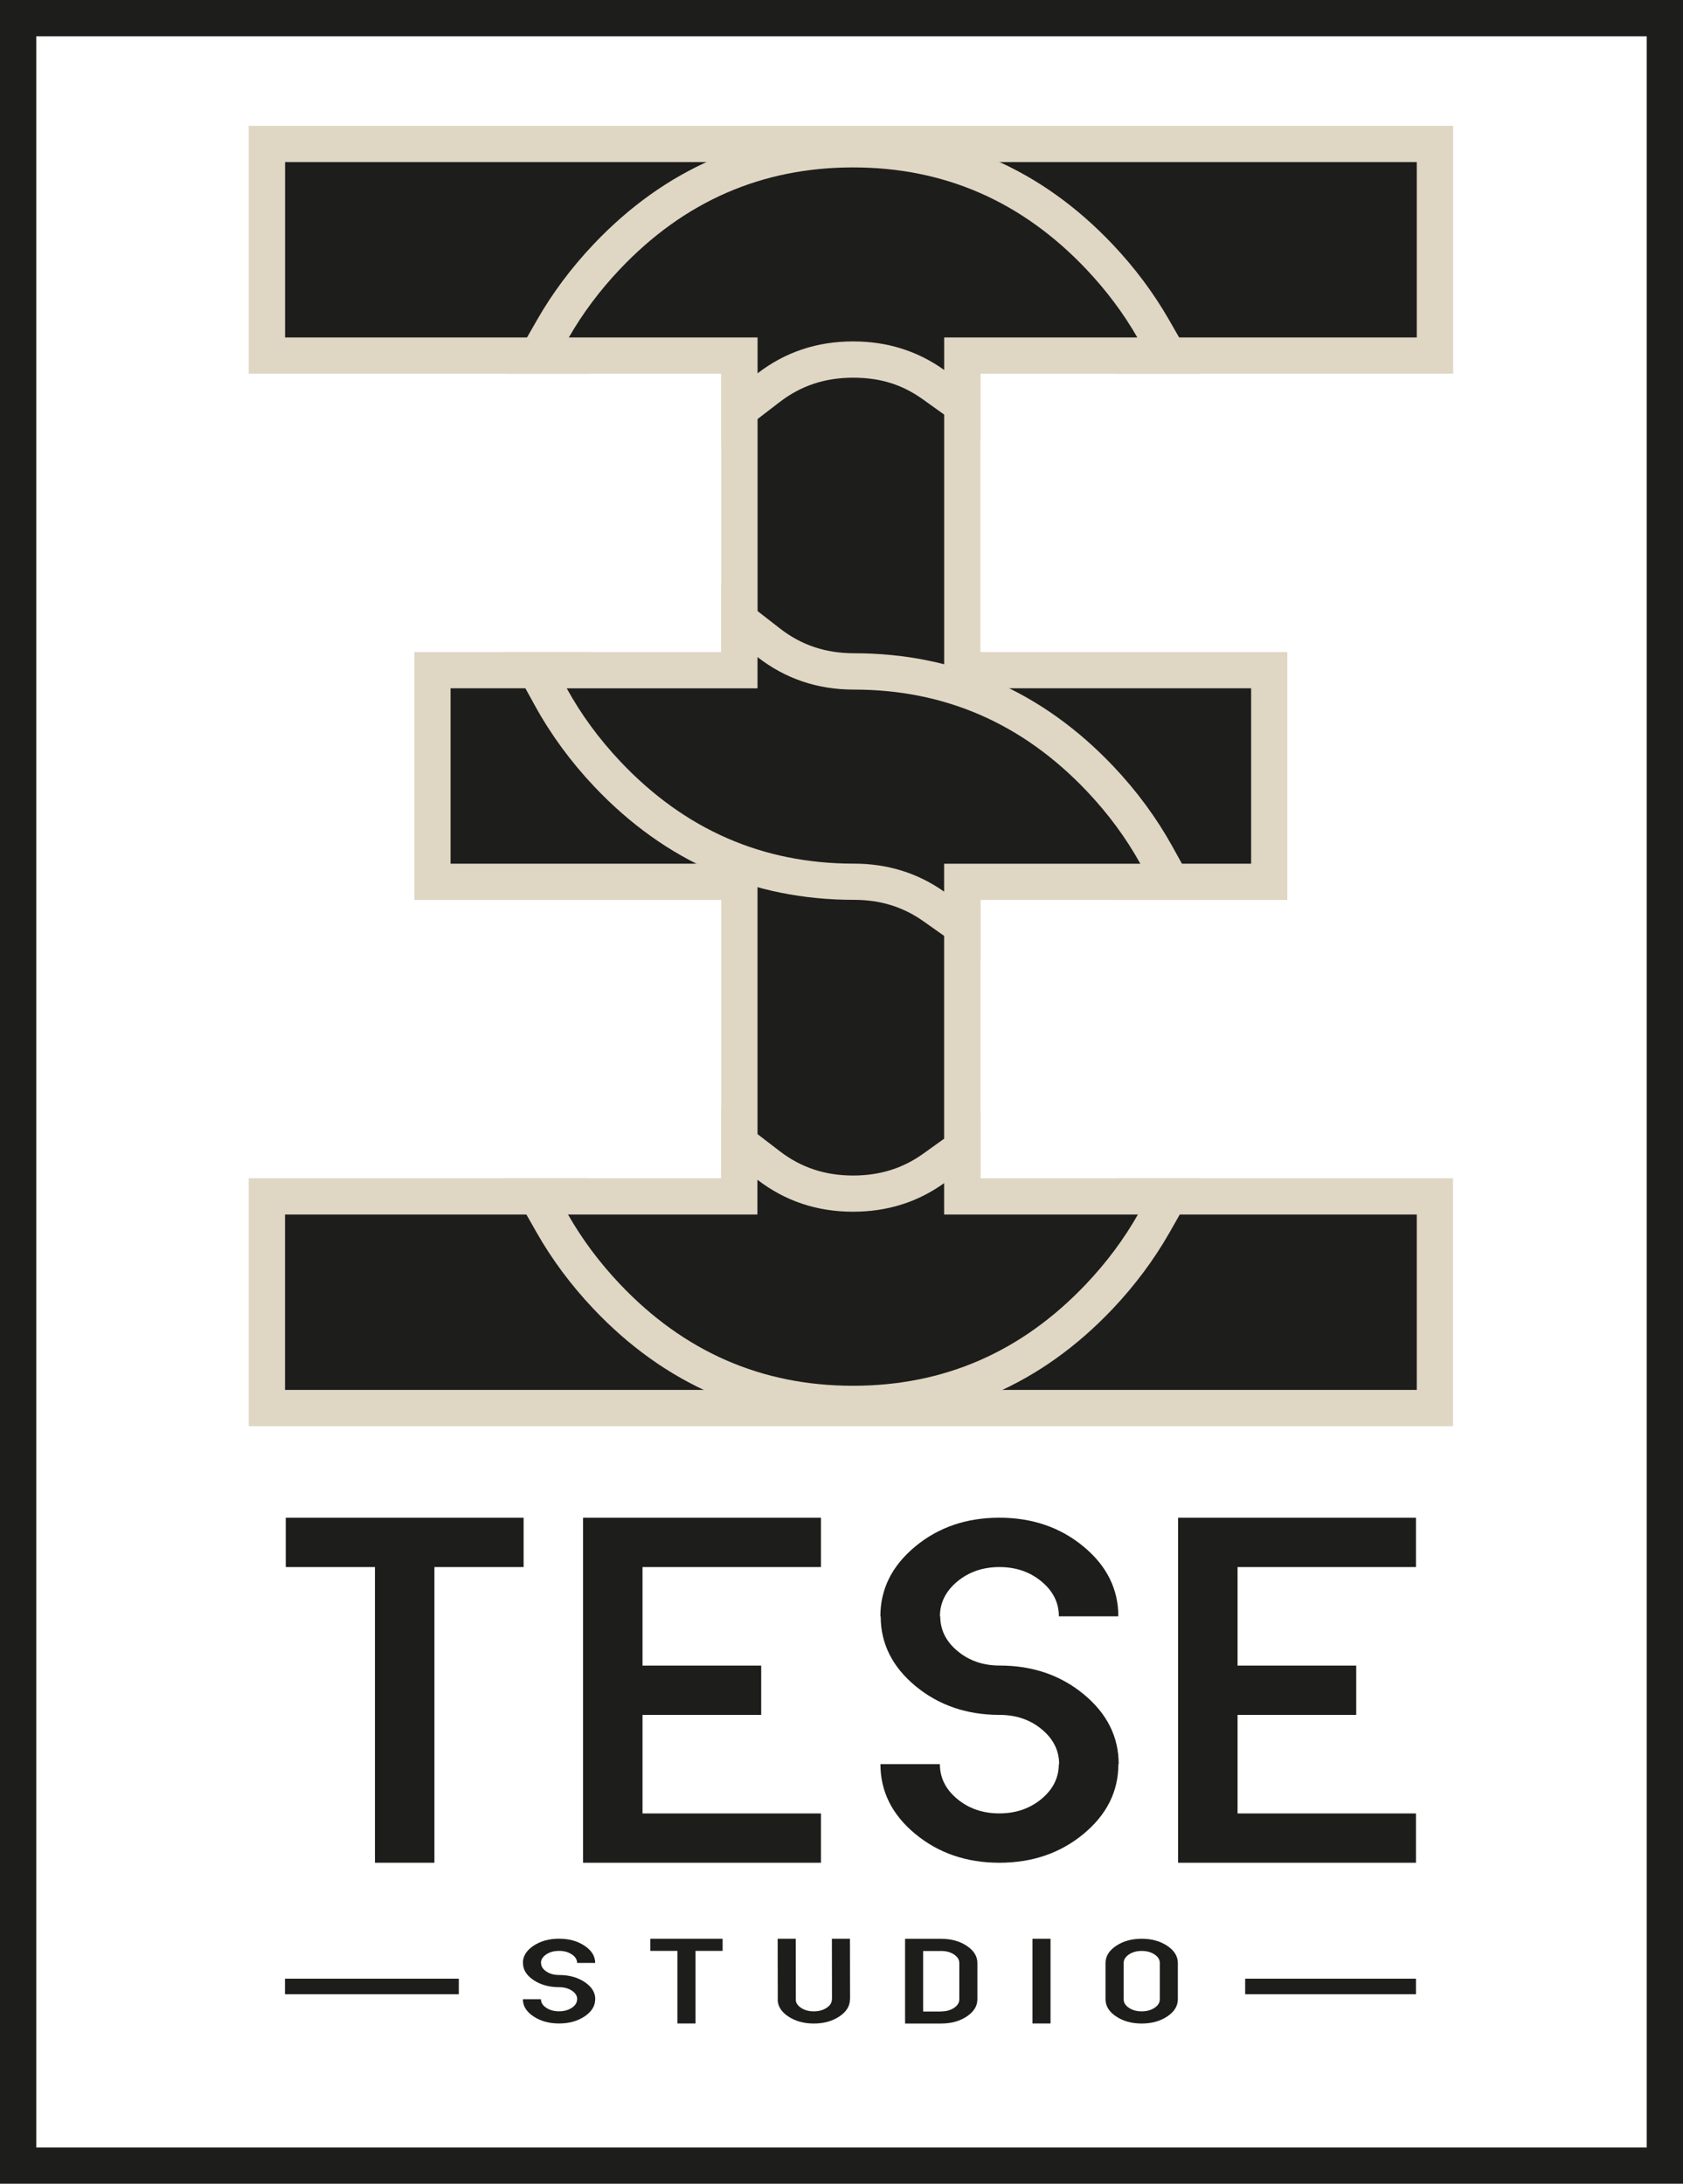
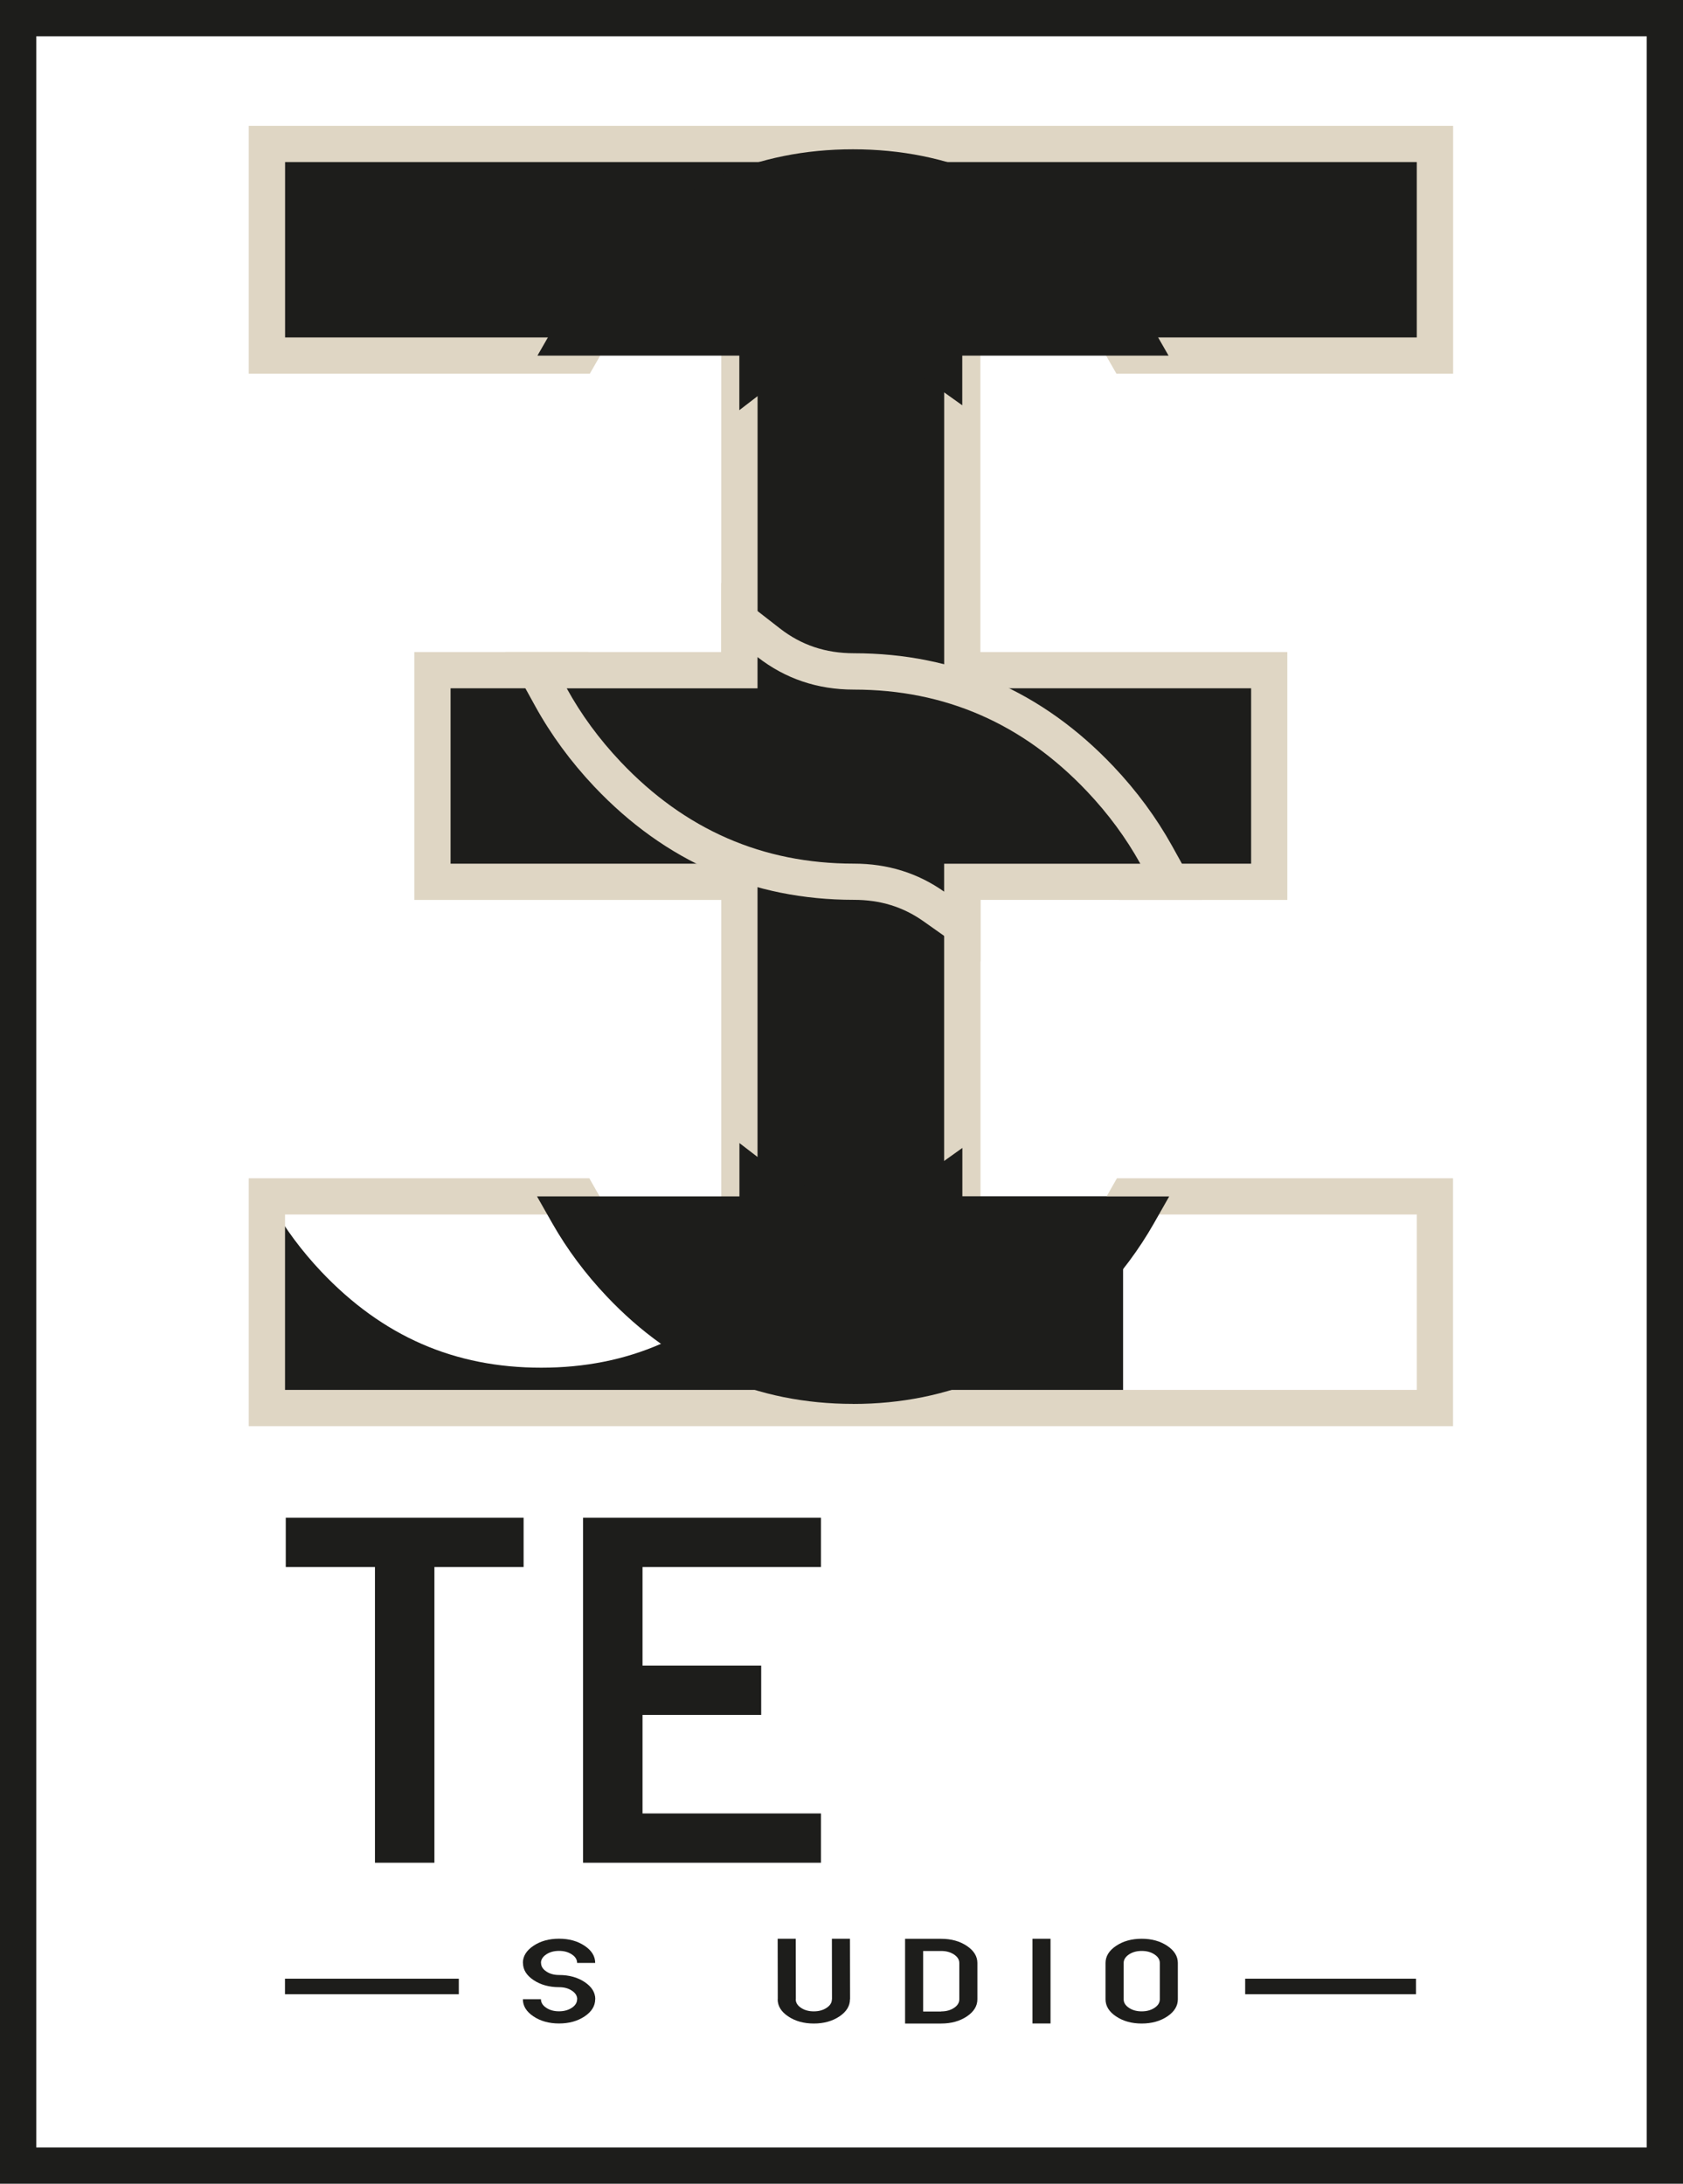
<svg xmlns="http://www.w3.org/2000/svg" viewBox="0 0 324.93 421.71" data-name="Livello 2" id="Livello_2">
  <defs>
    <style>
      .cls-1 {
        fill: #1d1d1b;
      }

      .cls-2 {
        stroke-width: 7px;
      }

      .cls-2, .cls-3 {
        fill: none;
        stroke: #1d1d1b;
        stroke-miterlimit: 10;
      }

      .cls-3 {
        stroke-width: 3px;
      }

      .cls-4 {
        fill: #dfd6c4;
      }
    </style>
  </defs>
  <g data-name="Livello 1" id="Livello_1-2">
    <g>
      <g>
        <g>
          <g>
            <path d="M164.7,237.5c-7.71,0-14.63-2.32-20.58-6.88l-1.37-1.05v-59.27h-59.26v-40.87h28l1,1.81c2.64,4.8,5.97,9.33,9.89,13.47,11.83,12.5,25.72,18.57,42.48,18.57,7.23,0,13.77,2.04,19.45,6.05l1.48,1.05v59.91l-1.46,1.05c-5.72,4.09-12.32,6.17-19.63,6.17Z" class="cls-1" />
            <path d="M109.42,132.92c2.77,5.04,6.23,9.77,10.41,14.19,12.41,13.11,27.42,19.66,45.02,19.66,6.53,0,12.34,1.81,17.43,5.41v56.3c-5.14,3.68-11,5.52-17.59,5.52-6.96,0-13.11-2.06-18.44-6.16v-61.05h-59.26v-33.87h22.43M113.56,125.92h-33.57v47.87h59.26v57.5l2.74,2.1c6.57,5.05,14.21,7.61,22.71,7.61,8.05,0,15.34-2.3,21.67-6.82l2.93-2.09v-63.52l-2.96-2.09c-6.28-4.44-13.51-6.69-21.47-6.69-15.74,0-28.81-5.72-39.94-17.48-3.72-3.93-6.87-8.22-9.36-12.75l-1.99-3.63h0Z" class="cls-4" />
          </g>
          <g>
            <path d="M218.11,170.3l-1-1.8c-2.62-4.71-5.91-9.18-9.77-13.26-11.83-12.5-25.72-18.57-42.48-18.57-7.79,0-14.77-2.36-20.75-7.02l-1.35-1.05v-58.22l1.37-1.05c5.94-4.57,12.87-6.88,20.58-6.88,7.31,0,13.91,2.08,19.63,6.17l1.46,1.05v59.76h59.26v40.87h-26.94Z" class="cls-1" />
            <path d="M164.7,65.94c6.59,0,12.46,1.84,17.59,5.52v61.46h59.26v33.87h-21.38c-2.75-4.96-6.17-9.62-10.29-13.97-12.41-13.11-27.42-19.66-45.02-19.66-7.03,0-13.23-2.1-18.6-6.28v-54.79c5.34-4.1,11.48-6.16,18.44-6.16M164.7,58.94c-8.5,0-16.14,2.56-22.71,7.61l-2.74,2.1v61.66l2.7,2.1c6.61,5.14,14.32,7.75,22.9,7.75,15.74,0,28.81,5.72,39.94,17.48,3.67,3.87,6.78,8.1,9.25,12.55l2,3.6h32.5v-47.87h-59.26v-58.06l-2.93-2.09c-6.33-4.53-13.62-6.82-21.67-6.82h0Z" class="cls-4" />
          </g>
          <g>
            <path d="M51.52,68.68V27.8h225.51s0,40.87,0,40.87h-59.47l-1.01-1.76c-2.53-4.41-5.68-8.62-9.37-12.52-11.83-12.5-25.72-18.57-42.48-18.57s-30.65,6.07-42.48,18.57c-3.69,3.9-6.84,8.11-9.37,12.52l-1.01,1.76h-60.32Z" class="cls-1" />
            <path d="M273.53,31.3v33.87h-53.94c-2.68-4.67-5.96-9.06-9.86-13.18-12.41-13.11-27.42-19.66-45.02-19.66s-32.61,6.55-45.02,19.66c-3.9,4.12-7.19,8.52-9.86,13.18h-54.79V31.3h91.23s127.27,0,127.27,0M280.53,24.3H55.02s-7,0-7,0v47.87h65.85l2.02-3.52c2.39-4.17,5.38-8.16,8.88-11.85,11.13-11.76,24.2-17.48,39.94-17.48s28.81,5.72,39.94,17.48c3.5,3.7,6.48,7.68,8.88,11.85l2.02,3.52h65V24.3h0Z" class="cls-4" />
          </g>
          <g>
-             <path d="M51.52,271.92v-40.87h60.21l1.01,1.77c2.56,4.5,5.75,8.78,9.48,12.73,11.83,12.5,25.72,18.57,42.48,18.57s30.65-6.07,42.48-18.57c3.74-3.95,6.93-8.23,9.49-12.73l1.01-1.77h59.36v40.87h-94.73s-130.77,0-130.77,0Z" class="cls-1" />
+             <path d="M51.52,271.92v-40.87l1.01,1.77c2.56,4.5,5.75,8.78,9.48,12.73,11.83,12.5,25.72,18.57,42.48,18.57s30.65-6.07,42.48-18.57c3.74-3.95,6.93-8.23,9.49-12.73l1.01-1.77h59.36v40.87h-94.73s-130.77,0-130.77,0Z" class="cls-1" />
            <path d="M273.53,234.54v33.87h-91.23s-127.27,0-127.27,0v-33.87h54.67c2.7,4.75,6.02,9.22,9.99,13.41,12.41,13.11,27.42,19.66,45.02,19.66s32.61-6.55,45.02-19.66c3.96-4.19,7.29-8.66,9.99-13.41h53.82M280.53,227.54h-64.89l-2.01,3.54c-2.42,4.25-5.44,8.31-8.98,12.05-11.13,11.76-24.2,17.47-39.94,17.47s-28.81-5.72-39.94-17.47c-3.54-3.74-6.57-7.8-8.98-12.05l-2.01-3.54H48.02v47.87h225.51s7,0,7,0v-47.87h0Z" class="cls-4" />
          </g>
          <g>
            <path d="M180.27,175.04c-4.54-3.21-9.58-4.77-15.42-4.77-18.52,0-34.53-6.98-47.56-20.76-4.33-4.58-8.01-9.59-10.94-14.91l-2.85-5.19h39.25v-9.69l5.65,4.4c4.79,3.73,10.17,5.54,16.45,5.54,18.52,0,34.53,6.98,47.56,20.76,4.27,4.51,7.91,9.45,10.81,14.68l2.89,5.2h-40.33v8.65l-5.52-3.9Z" class="cls-1" />
            <path d="M146.25,126.89c5.37,4.18,11.57,6.28,18.6,6.28,17.6,0,32.61,6.55,45.02,19.66,4.12,4.35,7.54,9.01,10.29,13.97h-37.88v5.39c-5.1-3.6-10.91-5.41-17.43-5.41-17.61,0-32.61-6.55-45.02-19.66-4.18-4.42-7.64-9.15-10.41-14.19h36.83v-6.04M139.25,112.57v13.35h-41.67l5.71,10.37c3.07,5.58,6.93,10.84,11.46,15.63,13.73,14.5,30.58,21.85,50.11,21.85,5.09,0,9.47,1.35,13.4,4.12l11.04,7.8v-11.91h42.77l-5.77-10.4c-3.04-5.48-6.86-10.66-11.33-15.38-13.73-14.5-30.58-21.85-50.11-21.85-5.47,0-10.15-1.57-14.3-4.8l-11.3-8.79h0Z" class="cls-4" />
          </g>
          <g>
            <path d="M142.75,68.68h-38.99l3.01-5.24c2.8-4.89,6.29-9.55,10.36-13.85,13.04-13.77,29.04-20.76,47.56-20.76s34.53,6.98,47.56,20.76c4.07,4.3,7.56,8.96,10.36,13.85l3,5.24h-39.83v9.59l-5.54-3.96c-4.57-3.27-9.66-4.86-15.56-4.86-6.22,0-11.55,1.78-16.31,5.43l-5.63,4.33v-10.52Z" class="cls-1" />
-             <path d="M164.7,32.33c17.6,0,32.61,6.55,45.02,19.66,3.9,4.12,7.19,8.52,9.86,13.18h-37.29v6.28c-5.14-3.68-11-5.52-17.59-5.52-6.96,0-13.11,2.06-18.44,6.16v-6.92h-36.44c2.68-4.67,5.96-9.06,9.86-13.18,12.41-13.11,27.42-19.66,45.02-19.66M164.7,25.33c-19.52,0-36.38,7.35-50.11,21.85-4.26,4.5-7.91,9.38-10.85,14.51l-6.01,10.48h41.53v14.13l11.26-8.65c4.12-3.17,8.76-4.71,14.18-4.71s9.56,1.38,13.52,4.21l11.07,7.93v-12.9h42.38l-6.01-10.48c-2.94-5.13-6.59-10.01-10.85-14.51-13.73-14.5-30.58-21.85-50.11-21.85h0Z" class="cls-4" />
          </g>
          <g>
            <path d="M164.7,271.11c-18.52,0-34.53-6.98-47.56-20.76-4.12-4.35-7.65-9.09-10.49-14.08l-2.97-5.23h39.08v-10.3l5.63,4.33c4.76,3.66,10.1,5.43,16.31,5.43,5.9,0,10.99-1.59,15.56-4.86l5.54-3.96v9.37h39.93l-2.97,5.23c-2.84,4.99-6.36,9.73-10.49,14.08-13.04,13.77-29.04,20.76-47.56,20.76Z" class="cls-1" />
-             <path d="M146.25,227.84c5.34,4.1,11.48,6.16,18.44,6.16,6.59,0,12.46-1.84,17.59-5.52v6.06h37.41c-2.7,4.75-6.02,9.22-9.99,13.41-12.41,13.11-27.42,19.66-45.02,19.66s-32.61-6.55-45.02-19.66c-3.96-4.19-7.29-8.66-9.99-13.41h36.56v-6.7M139.25,213.64v13.91h-41.59l5.94,10.46c2.97,5.23,6.67,10.2,10.99,14.76,13.73,14.5,30.58,21.85,50.11,21.85s36.38-7.35,50.11-21.85c4.32-4.56,8.01-9.53,10.99-14.76l5.94-10.46h-42.44v-12.68l-11.07,7.93c-3.95,2.83-8.38,4.21-13.52,4.21-5.42,0-10.06-1.54-14.18-4.71l-11.26-8.65h0Z" class="cls-4" />
          </g>
        </g>
        <g>
          <path d="M101.09,293.1v9.52h-17.22v57.1h-11.48v-57.1h-17.22v-9.52h45.93Z" class="cls-1" />
          <path d="M158.5,293.1v9.52h-34.45v19.03h22.91v9.52h-22.91v19.03h34.45v9.52h-45.93v-66.62h45.93Z" class="cls-1" />
-           <path d="M192.95,359.72c-6.35,0-11.77-1.86-16.25-5.57s-6.72-8.2-6.72-13.47h11.48c0,2.63,1.12,4.88,3.36,6.73,2.24,1.86,4.95,2.78,8.12,2.78s5.88-.93,8.12-2.78c2.24-1.86,3.36-4.1,3.36-6.73h.06c0-2.63-1.12-4.88-3.36-6.73-2.24-1.86-4.95-2.78-8.12-2.78-6.35,0-11.77-1.86-16.25-5.57s-6.72-8.2-6.72-13.47h-.06c0-5.27,2.24-9.75,6.72-13.47s9.89-5.57,16.25-5.57,11.77,1.86,16.25,5.57c4.48,3.71,6.72,8.2,6.72,13.47h-11.48c0-2.63-1.12-4.88-3.36-6.73-2.24-1.86-4.95-2.78-8.12-2.78s-5.88.93-8.12,2.78c-2.24,1.86-3.36,4.1-3.36,6.73h.06c0,2.63,1.12,4.88,3.36,6.73,2.24,1.86,4.95,2.78,8.12,2.78,6.35,0,11.77,1.86,16.25,5.57,4.48,3.71,6.72,8.2,6.72,13.47h-.06c0,5.27-2.24,9.75-6.72,13.47-4.48,3.71-9.89,5.57-16.25,5.57Z" class="cls-1" />
-           <path d="M273.38,293.1v9.52h-34.45v19.03h22.91v9.52h-22.91v19.03h34.45v9.52h-45.93v-66.62h45.93Z" class="cls-1" />
        </g>
        <g>
          <path d="M107.93,390.76c-1.93,0-3.58-.46-4.94-1.37s-2.04-2.01-2.04-3.31h3.49c0,.65.34,1.2,1.02,1.65.68.46,1.5.68,2.47.68s1.79-.23,2.47-.68,1.02-1.01,1.02-1.65h.02c0-.65-.34-1.2-1.02-1.65-.68-.46-1.5-.68-2.47-.68-1.93,0-3.58-.46-4.94-1.37-1.36-.91-2.04-2.01-2.04-3.31h-.02c0-1.29.68-2.4,2.04-3.31s3-1.37,4.94-1.37,3.58.46,4.94,1.37,2.04,2.01,2.04,3.31h-3.49c0-.65-.34-1.2-1.02-1.65s-1.5-.68-2.47-.68-1.79.23-2.47.68c-.68.46-1.02,1.01-1.02,1.65h.02c0,.65.34,1.2,1.02,1.65.68.46,1.5.68,2.47.68,1.93,0,3.58.46,4.94,1.37,1.36.91,2.04,2.01,2.04,3.31h-.02c0,1.29-.68,2.4-2.04,3.31s-3.01,1.37-4.94,1.37Z" class="cls-1" />
-           <path d="M139.51,374.4v2.34h-5.23v14.02h-3.49v-14.02h-5.23v-2.34h13.95Z" class="cls-1" />
          <path d="M150.16,386.09l-.02-11.69h3.49l.02,11.69h-.02c0,.65.34,1.2,1.02,1.65.68.46,1.5.68,2.47.68s1.79-.23,2.47-.68,1.02-1.01,1.02-1.65h.02l-.02-11.69h3.49l.02,11.69h-.02c0,1.29-.68,2.4-2.04,3.31s-3.01,1.37-4.94,1.37-3.58-.46-4.94-1.37-2.04-2.01-2.04-3.31h.02Z" class="cls-1" />
          <path d="M188.7,386.09c0,1.29-.68,2.4-2.04,3.31s-3.01,1.37-4.94,1.37h-6.98v-16.36h6.98c1.93,0,3.58.46,4.94,1.37s2.04,2.01,2.04,3.31v7.01ZM181.72,388.43c.96,0,1.79-.23,2.47-.68s1.02-1.01,1.02-1.65v-7.01c0-.65-.34-1.2-1.02-1.65s-1.5-.68-2.47-.68h-3.49v11.69h3.49Z" class="cls-1" />
          <path d="M202.82,374.4v16.36h-3.49v-16.36h3.49Z" class="cls-1" />
          <path d="M227.4,386.09c0,1.29-.68,2.4-2.04,3.31s-3.01,1.37-4.94,1.37-3.58-.46-4.94-1.37-2.04-2.01-2.04-3.31v-7.01c0-1.29.68-2.4,2.04-3.31s3-1.37,4.94-1.37,3.58.46,4.94,1.37,2.04,2.01,2.04,3.31v7.01ZM223.92,379.08c0-.65-.34-1.2-1.02-1.65s-1.5-.68-2.47-.68-1.79.23-2.47.68c-.68.46-1.02,1.01-1.02,1.65v7.01c0,.65.34,1.2,1.02,1.65.68.46,1.5.68,2.47.68s1.79-.23,2.47-.68,1.02-1.01,1.02-1.65v-7.01Z" class="cls-1" />
        </g>
        <line y2="383.61" x2="88.58" y1="383.61" x1="55.02" class="cls-3" />
        <line y2="383.61" x2="273.38" y1="383.61" x1="240.4" class="cls-3" />
      </g>
      <rect height="414.71" width="317.93" y="3.5" x="3.5" class="cls-2" />
    </g>
  </g>
</svg>